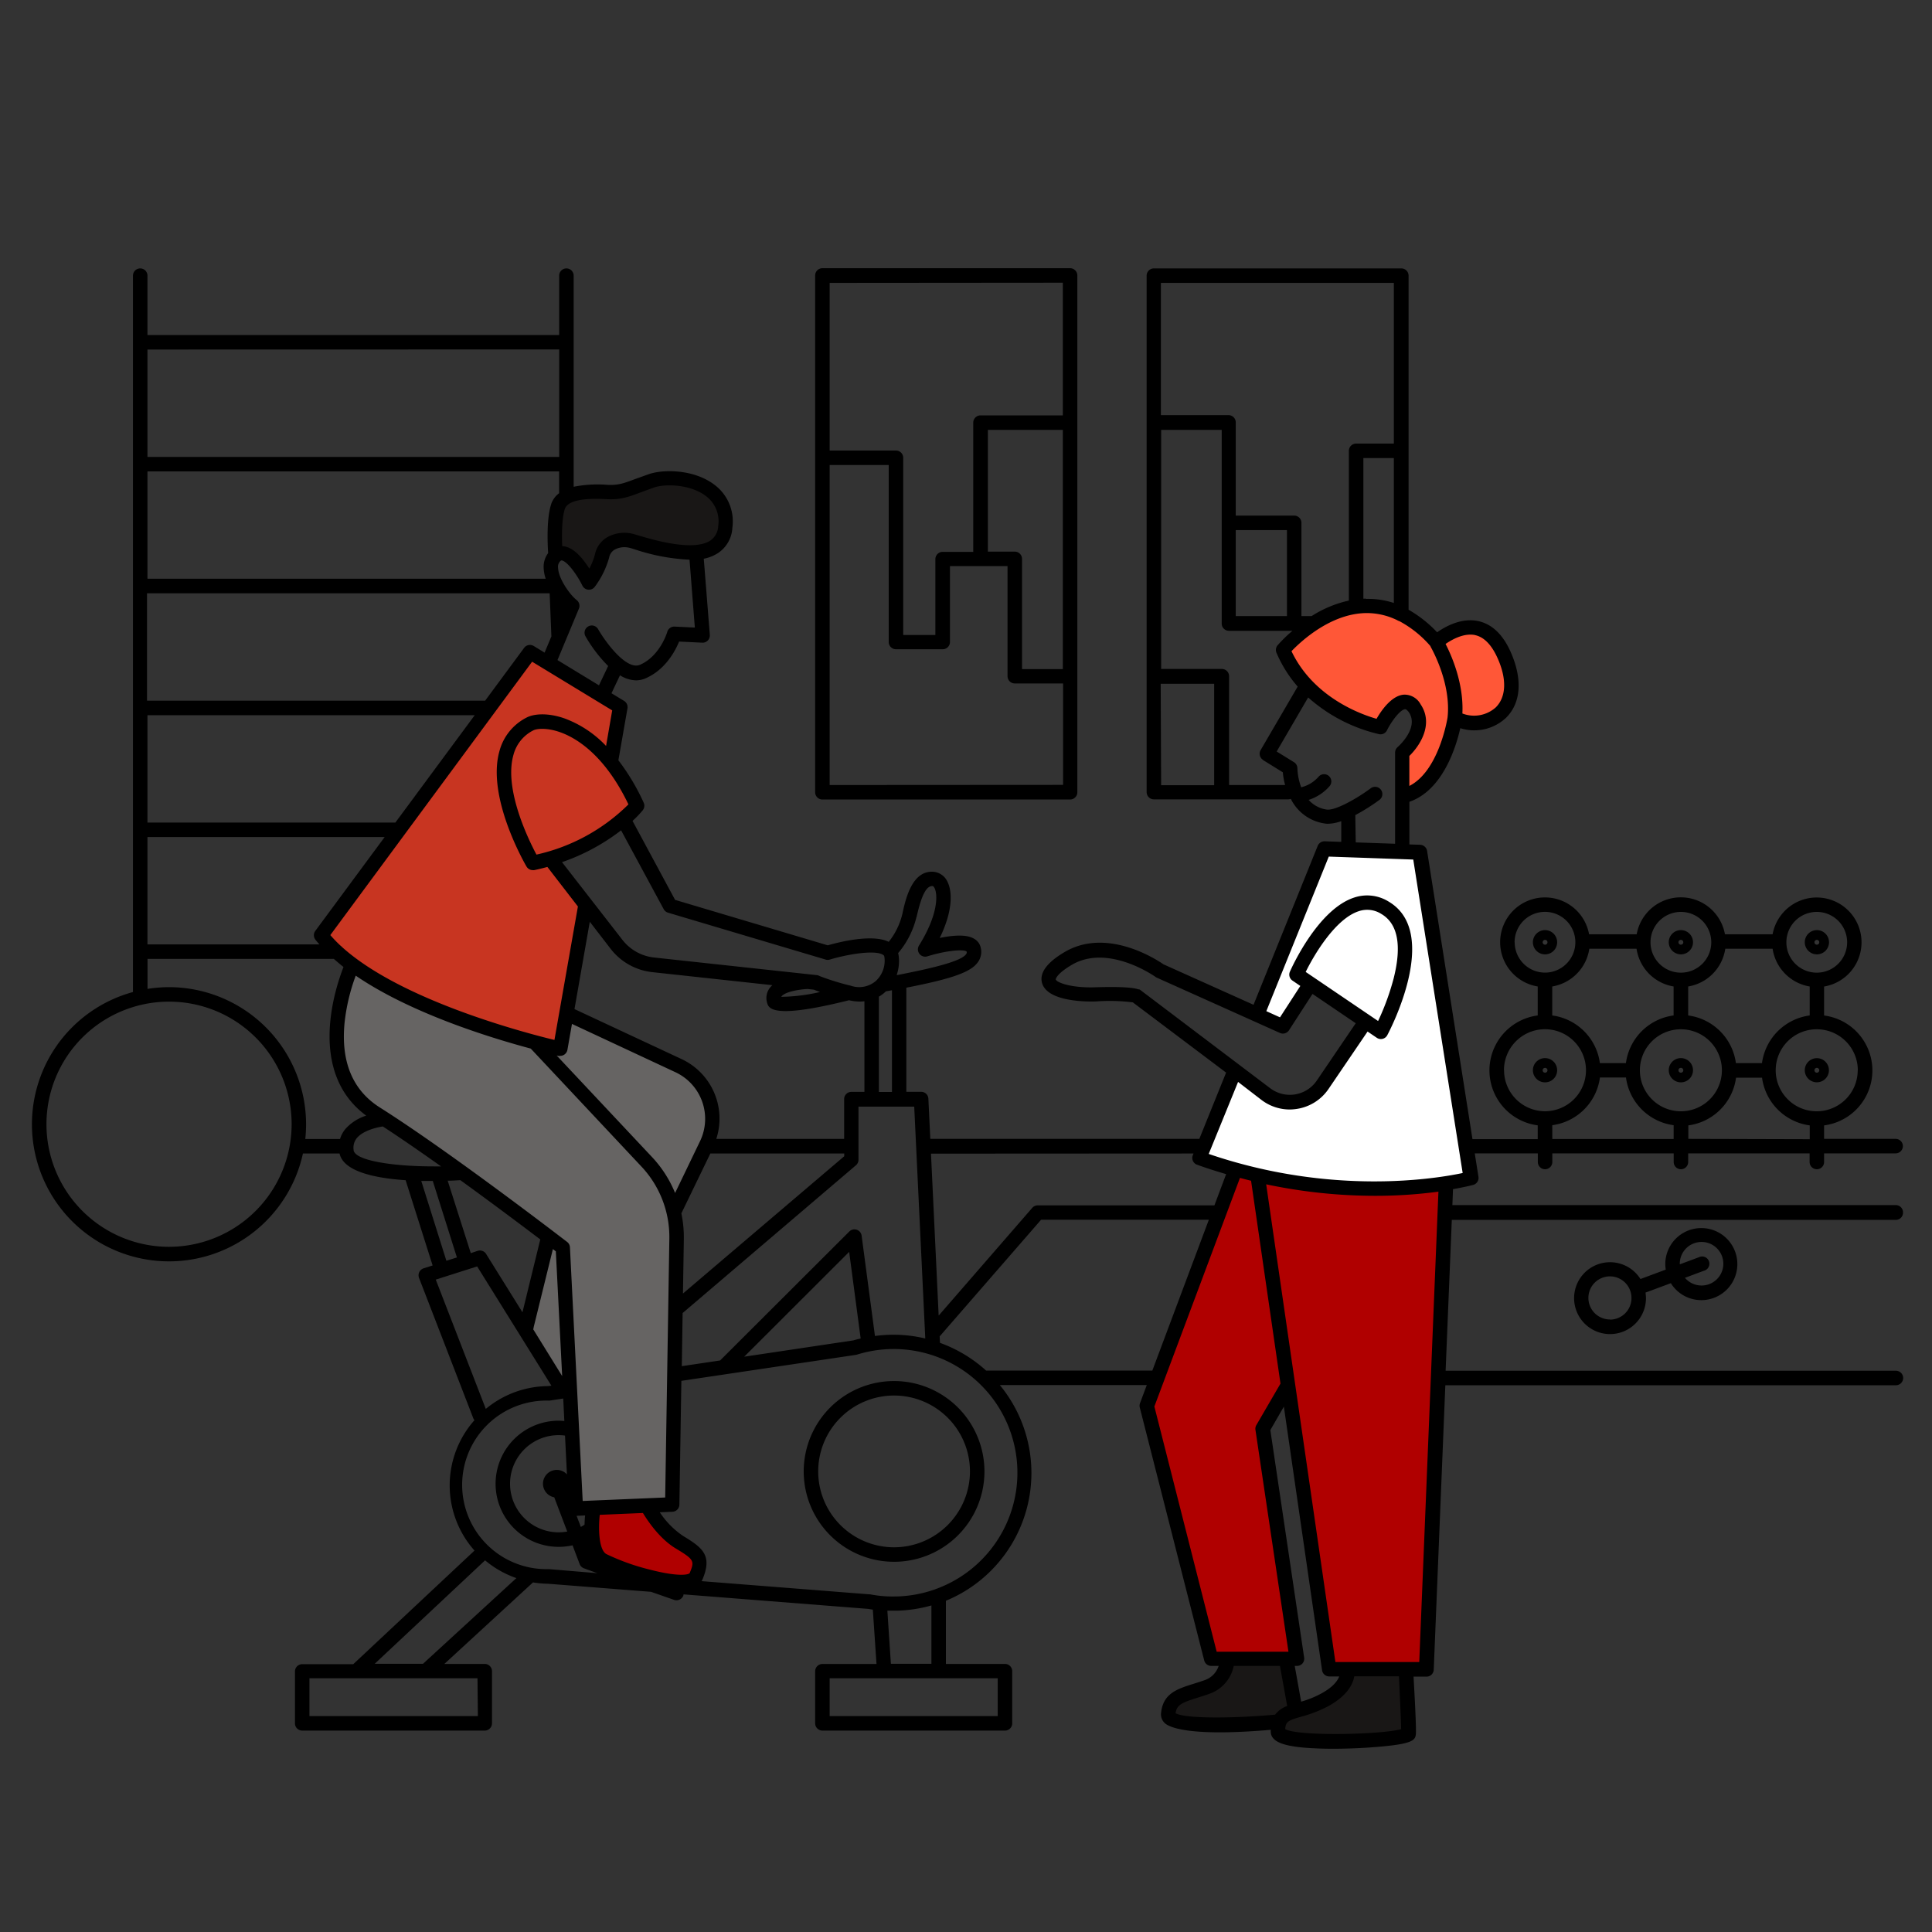
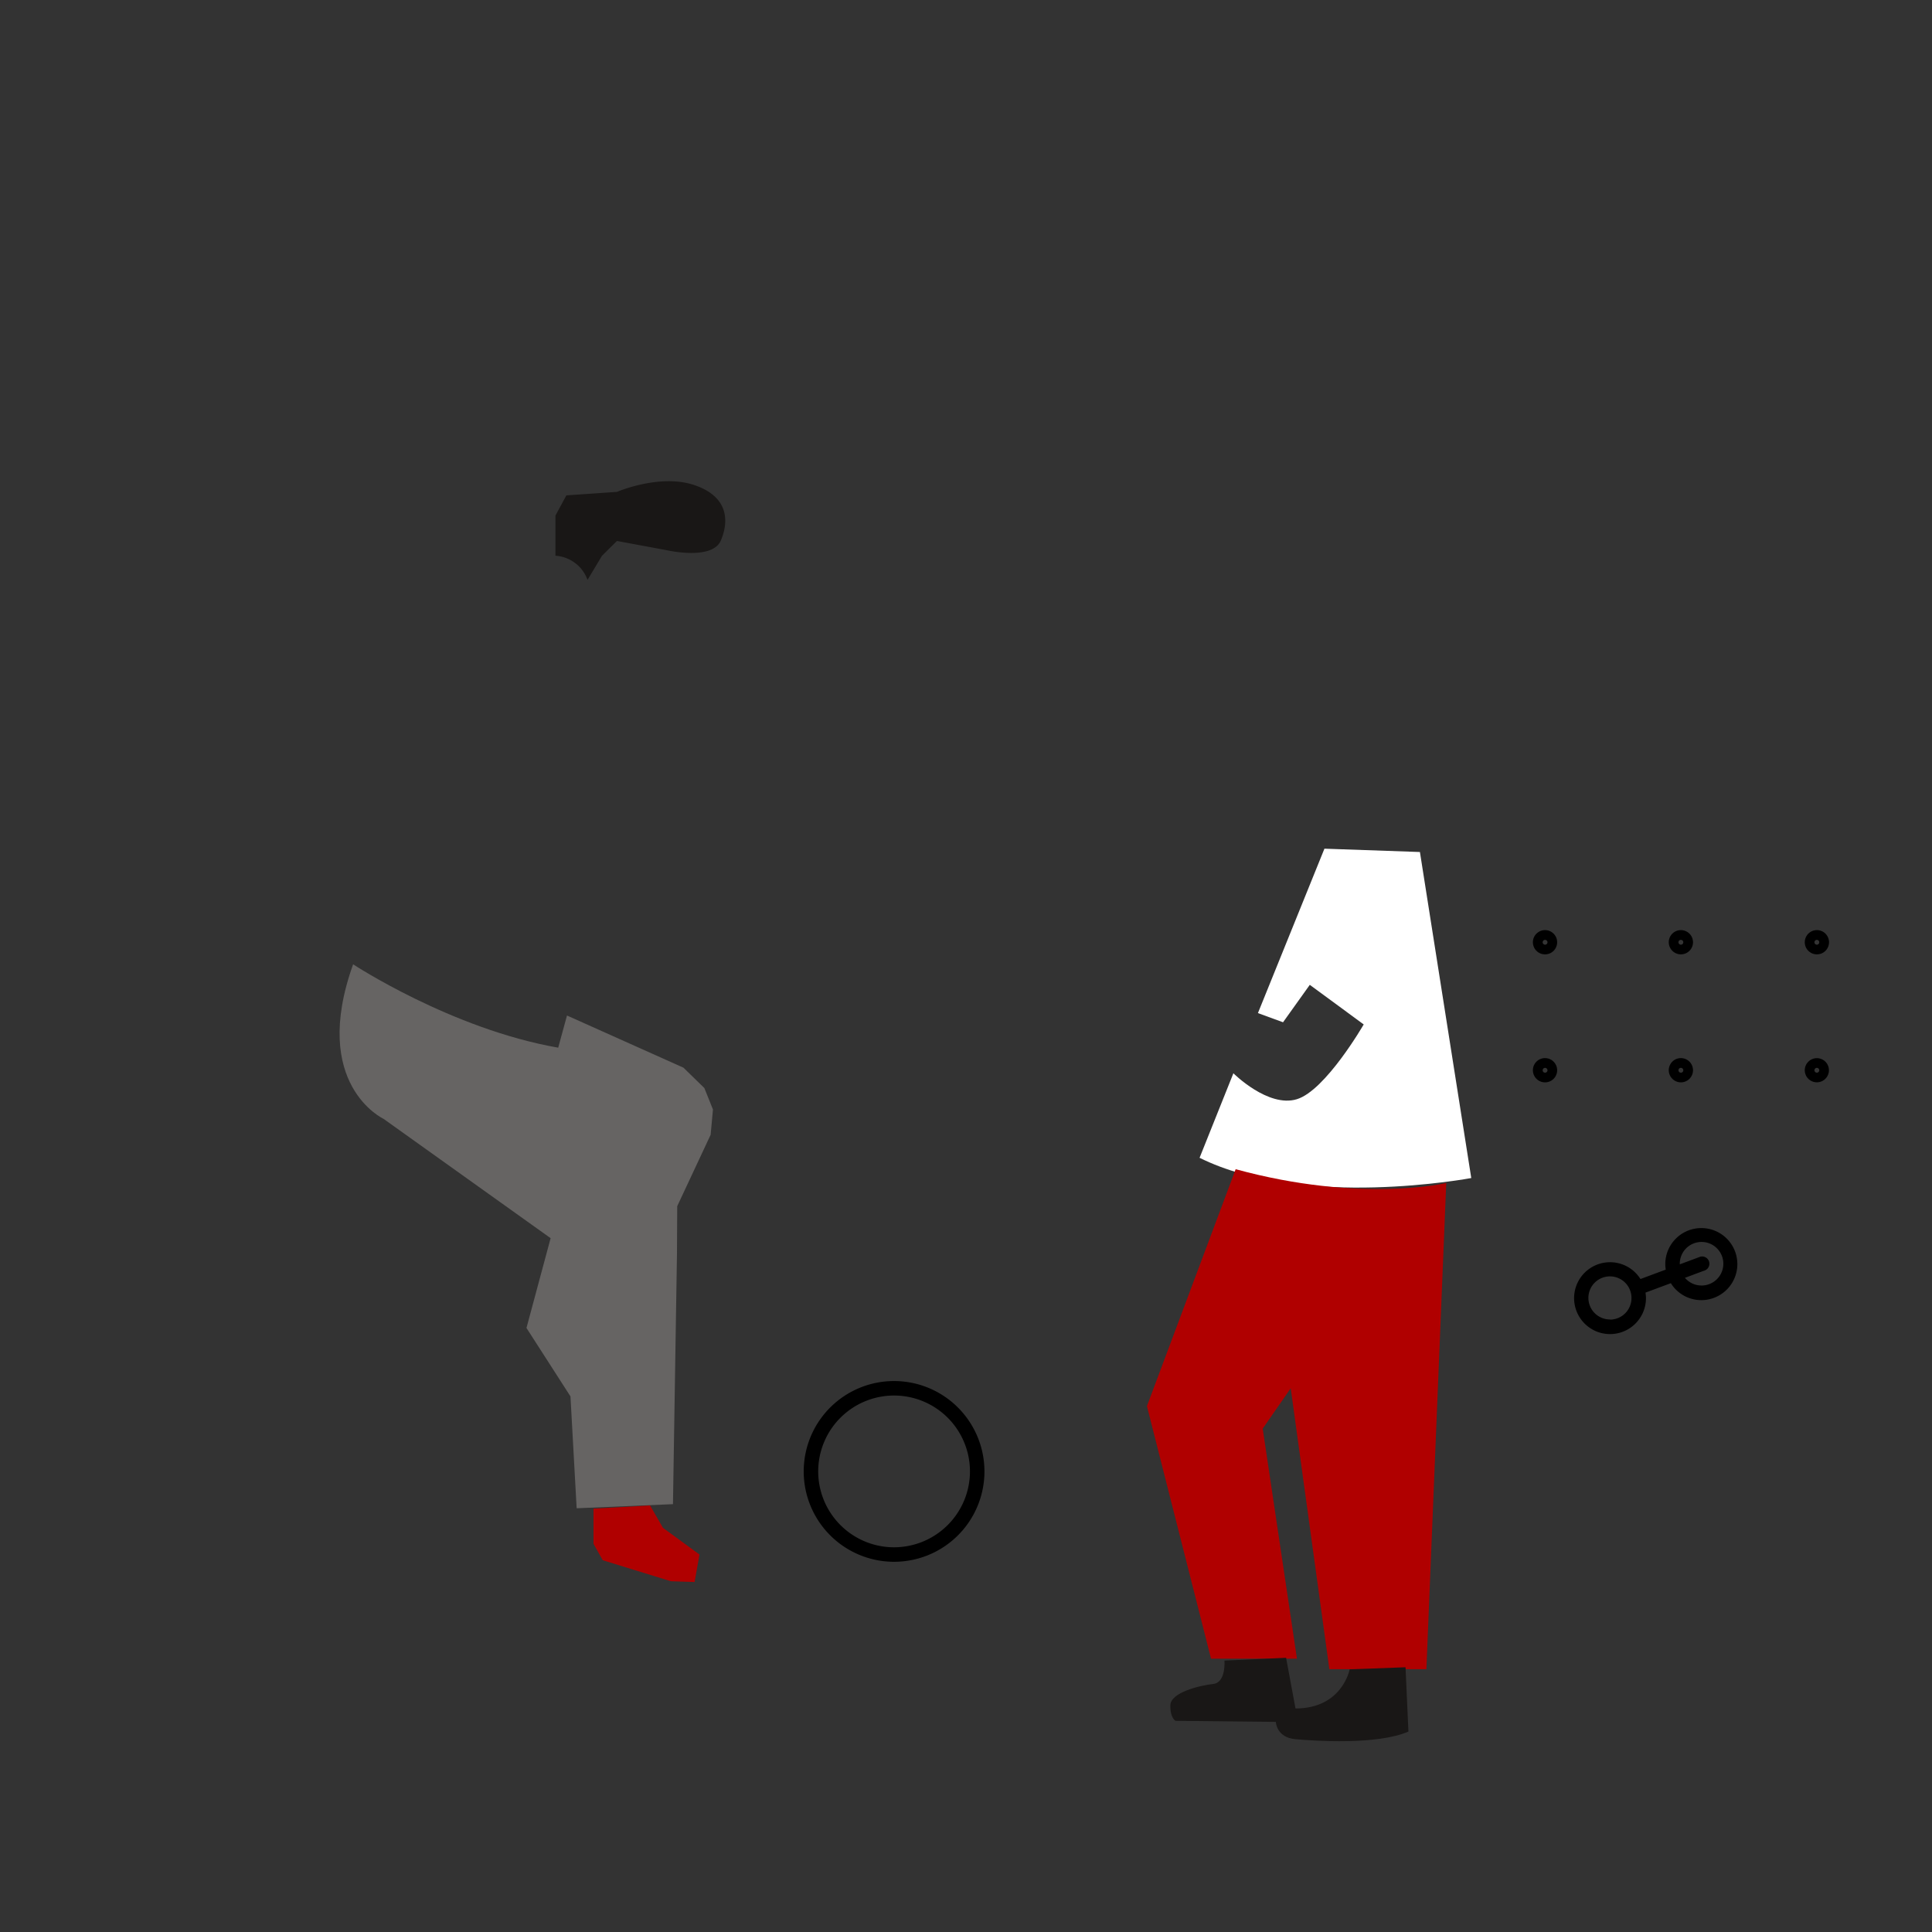
<svg xmlns="http://www.w3.org/2000/svg" viewBox="0 0 400 400">
  <rect x="0" y="0" width="400" height="400" fill="#333333" stroke="none" />
  <defs>
    <style>.cls-1{fill:#666463;}.cls-2{fill:#ff5737;}.cls-3{fill:#fff;}.cls-4{fill:#b00000;}.cls-5{fill:#191716;}.cls-6{fill:#c83521;}.cls-7{fill:none;}</style>
  </defs>
  <g id="Farger">
    <path class="cls-1" d="M73.11,199.65s20.36,13.4,42.46,17.26l1.82-6.66,24.11,10.8,4.33,4.22,1.78,4.44-.48,5.23-6.92,14.79-.05,9.85-.83,51.84-19.94.85-1.28-23.16L109,274.94,114,256.35,79.4,231.64S64.19,224.55,73.11,199.65Z" />
-     <path class="cls-2" d="M265.66,134.56s6.48,13.5,20.16,16c0,0,3.05-7.29,6.82-4.29s-2.3,9.58-2.3,9.58l.46,8.88s9.35-3.86,10.44-16c0,0,14.38,3.42,10.88-11.41s-14.7-4.39-14.7-4.39-8.37-8.67-17.68-6.54A26.55,26.55,0,0,0,265.66,134.56Z" />
    <path class="cls-3" d="M274.21,175.71l19.77.69,10.63,67.5s-34.68,6.55-56.25-4.19l7-17.5s7.19,7.18,13.14,5.37,13.84-15.48,13.84-15.48l-11.16-8.2-5.54,7.75-5.2-1.9Z" />
    <path class="cls-4" d="M250.73,343.41h17.79l-7.09-47.63,5.8-8.35,8,58.16h20.09l4.11-100.66s-17.68,4.22-43.6-2.86l-18.37,49.05Z" />
    <path class="cls-5" d="M253.51,343.81s.37,4.55-2.34,4.84-8.81,1.74-8.86,4.41,1.07,3.22,1.07,3.22l20.77.22s.09,3.22,4.05,3.58,16.92,1.24,23.4-1.58L291,345.19l-11.57.43s-1.51,8.1-11.21,8.1l-1.95-10.49Z" />
    <path class="cls-5" d="M115,115.06a7.56,7.56,0,0,1,6.64,5l3-5,3.09-3.06,10.19,1.89s9.54,2.24,11.33-2,1.41-9.23-5.69-11.52-15.83,1.47-15.83,1.47l-10.47.72L115,106.74Z" />
-     <path class="cls-6" d="M109.57,135.32,128,146.11,126.18,157l5.65,9.79s-4,6.38-17.77,11.23l7.53,9.75L115.43,217S81,209.73,66.5,193.61Z" />
    <polygon class="cls-4" points="122.88 312.34 122.88 319.63 124.79 323.03 138.9 327.38 143.81 327.54 144.82 321.85 137.26 316.32 134.59 311.69 122.88 312.34" />
  </g>
  <g id="Layer_1" data-name="Layer 1">
    <rect class="cls-7" width="400" height="400" />
    <path d="M185.11,285.93a18.71,18.71,0,1,0,18.71,18.71A18.73,18.73,0,0,0,185.11,285.93Zm0,34.42a15.71,15.71,0,1,1,15.71-15.71A15.73,15.73,0,0,1,185.11,320.35Z" />
-     <path d="M170.27,165.53h51.28a1.5,1.5,0,0,0,1.5-1.5v-107a1.5,1.5,0,0,0-1.5-1.5H170.27a1.5,1.5,0,0,0-1.5,1.5V164A1.5,1.5,0,0,0,170.27,165.53Zm1.5-3V96.28H184v36.64a1.5,1.5,0,0,0,1.5,1.5h9.68a1.5,1.5,0,0,0,1.5-1.5V117.21H208.6V140a1.5,1.5,0,0,0,1.5,1.5h10v21Zm48.28-24H211.6V115.71a1.5,1.5,0,0,0-1.5-1.5h-5.57V89h15.52Zm0-80V86H203a1.51,1.51,0,0,0-1.5,1.5v26.76h-6.34a1.5,1.5,0,0,0-1.5,1.5v15.71H187V94.78a1.5,1.5,0,0,0-1.5-1.5H171.77V58.57Z" />
-     <path d="M394,251a1.5,1.5,0,0,0-1.5-1.5H300.7l.13-3.3c2.47-.43,3.94-.82,4.18-.88a1.5,1.5,0,0,0,1.09-1.68l-.77-4.85h13.06v1.79a1.5,1.5,0,0,0,3,0v-1.79h25.13v1.79a1.5,1.5,0,0,0,3,0v-1.79h25.14v1.79a1.5,1.5,0,0,0,3,0v-1.79h14.81a1.5,1.5,0,0,0,0-3H377.66V233a11.47,11.47,0,0,0,0-22.75v-6A9.28,9.28,0,1,0,367,193.43h-9.87a9.28,9.28,0,0,0-18.27,0H329a9.28,9.28,0,1,0-10.63,10.81v6a11.47,11.47,0,0,0,0,22.75v2.86H304.86l-9.39-59.65A1.52,1.52,0,0,0,294,174.9l-2.2-.07V166c6.92-2.38,9.66-11.36,10.54-15.24a9.6,9.6,0,0,0,9.48-2.16c3.1-3.08,3.44-8,.94-13.64-1.63-3.64-3.9-5.78-6.76-6.38-3.46-.71-6.76,1.13-8.46,2.33a25.31,25.31,0,0,0-5.91-4.67V57.07a1.5,1.5,0,0,0-1.5-1.5H238.9a1.5,1.5,0,0,0-1.5,1.5V164a1.5,1.5,0,0,0,1.5,1.5h27.83a1.55,1.55,0,0,0,.52-.1,9.32,9.32,0,0,0,7.05,5.1,3.53,3.53,0,0,0,.66.05,8.63,8.63,0,0,0,2.73-.54v4.29l-3.43-.12a1.52,1.52,0,0,0-1.44.94l-13.29,32.91-18.65-8.38c-1.36-.94-11.83-7.84-20.68-2.41-1.32.81-5.35,3.29-4.44,6.33,1.18,3.91,9.48,3.82,11.13,3.77a38.08,38.08,0,0,1,7.65.19l19.31,14.54-5.54,13.72h-55.7l-.4-8.32a1.48,1.48,0,0,0-1.49-1.42h-3.07V204.49c9.83-1.92,13.49-3.3,14.88-5.38a3.62,3.62,0,0,0,.52-2.9,2.78,2.78,0,0,0-1.39-1.86c-1.65-1-4.64-.66-7.1-.16,2.7-5.51,2.67-9.58,1.57-11.7a3.54,3.54,0,0,0-2.91-2c-4.47-.28-5.76,5.82-6.4,8.75A14.7,14.7,0,0,1,184,195c-3.42-1.7-10.37.07-12.62.72l-31.61-9.41-8.81-16.35a22,22,0,0,0,2.12-2.21,1.52,1.52,0,0,0,.19-1.56,45,45,0,0,0-5.24-8.78l1.88-10.75a1.51,1.51,0,0,0-.69-1.54l-2.62-1.59,1.76-3.72a6.53,6.53,0,0,0,3.35,1.05,5.07,5.07,0,0,0,2-.44c4.08-1.8,6.1-5.66,6.89-7.59l4.79.23a1.5,1.5,0,0,0,1.15-.45,1.52,1.52,0,0,0,.42-1.16l-1.25-15.77a8.35,8.35,0,0,0,3-1.21,6.68,6.68,0,0,0,2.92-5.23,9.45,9.45,0,0,0-3.55-8.75c-4.23-3.34-10.66-3.37-13.68-2.34-1.1.38-2,.72-2.82,1-2.39.9-3.58,1.35-5.81,1.23a25.46,25.46,0,0,0-7,.4V57.07a1.5,1.5,0,0,0-3,0v12.3H30.53V57.07a1.5,1.5,0,1,0-3,0V205.39a28.38,28.38,0,1,0,35.19,33.43H70.3c.81,3.72,7.26,5.1,13.68,5.53L89.57,262l-1.86.59a1.52,1.52,0,0,0-.95,2l11.21,29a1.41,1.41,0,0,0,.27.44,20.31,20.31,0,0,0,0,27l-25.1,23.52H62.57a1.5,1.5,0,0,0-1.5,1.5V356.8a1.5,1.5,0,0,0,1.5,1.5h37.79a1.5,1.5,0,0,0,1.5-1.5V346a1.5,1.5,0,0,0-1.5-1.5H92l18.35-16.88a21.42,21.42,0,0,0,3.13.28l21.31,1.67,4.79,1.67a1.4,1.4,0,0,0,.49.08,1.52,1.52,0,0,0,1.42-1c0-.08,0-.15.05-.22l38.17,3,1,.16.76,11.25H170.27a1.51,1.51,0,0,0-1.5,1.5V356.8a1.51,1.51,0,0,0,1.5,1.5h37.8a1.5,1.5,0,0,0,1.5-1.5V346a1.5,1.5,0,0,0-1.5-1.5H195.84V331.42A28.61,28.61,0,0,0,207,286.76h30.43L236,290.59a1.54,1.54,0,0,0,0,.9l13.32,52.29a1.5,1.5,0,0,0,1.45,1.13h1.54a4.61,4.61,0,0,1-2.85,2.93c-.84.3-1.63.55-2.35.77-3.41,1.08-6.35,2-6.73,6.11a2.45,2.45,0,0,0,.74,2c.55.55,2.81,1.94,11.41,1.94,2.8,0,6.27-.15,10.56-.52,0,.11,0,.2,0,.31,0,2.24,2.75,3.27,9.52,3.54,1.08.05,2.24.07,3.44.07,3,0,6.23-.14,9.18-.39,7-.59,7.8-1.29,7.91-2.64s-.29-8.54-.48-11.9h2.68a1.49,1.49,0,0,0,1.5-1.44l2.4-58.89h93.29a1.5,1.5,0,0,0,0-3H299.3l1.28-31.23h91.89A1.5,1.5,0,0,0,394,251Zm-44.45-15.21V233a11.49,11.49,0,0,0,9.88-9.88h5.38a11.51,11.51,0,0,0,9.88,9.88v2.86ZM348,213.1a8.49,8.49,0,1,1-8.48,8.48A8.49,8.49,0,0,1,348,213.1Zm36.62,8.48a8.49,8.49,0,1,1-8.48-8.48A8.49,8.49,0,0,1,384.64,221.58Zm-8.48-32.78a6.29,6.29,0,1,1-6.29,6.28A6.29,6.29,0,0,1,376.16,188.8Zm-19,7.63H367a9.31,9.31,0,0,0,7.68,7.81v6a11.5,11.5,0,0,0-9.88,9.87H359.4a11.48,11.48,0,0,0-9.88-9.87v-6A9.3,9.3,0,0,0,357.2,196.43ZM348,188.8a6.29,6.29,0,1,1-6.28,6.28A6.29,6.29,0,0,1,348,188.8Zm-1.5,15.44v6a11.48,11.48,0,0,0-9.87,9.87h-5.39a11.48,11.48,0,0,0-9.87-9.87v-6a9.31,9.31,0,0,0,7.68-7.81h9.78A9.29,9.29,0,0,0,346.52,204.24Zm-32.92-9.16a6.29,6.29,0,1,1,6.29,6.29A6.29,6.29,0,0,1,313.6,195.08Zm-2.2,26.5a8.49,8.49,0,1,1,8.49,8.49A8.49,8.49,0,0,1,311.4,221.58Zm10,11.38a11.49,11.49,0,0,0,9.87-9.88h5.39a11.49,11.49,0,0,0,9.87,9.88v2.86H321.39Zm-16-101.47c1.86.39,3.42,2,4.63,4.67,2,4.38,1.85,8.13-.32,10.29a6.73,6.73,0,0,1-6.92,1.27c.31-6.21-2.24-12-3.48-14.4C300.63,132.41,303.09,131,305.43,131.49Zm-9.23,2.33c.57,1,4.3,7.86,3.55,14.73-.12.75-1.92,11.13-7.91,14.17v-6.21c2.24-2.18,5.07-6.63,2.33-10.69a3.78,3.78,0,0,0-3.45-2c-2.52.17-4.64,3.2-5.67,5-3.23-.92-13.06-4.43-17.61-14,1.92-2,8.1-7.81,15.48-7.89a14.34,14.34,0,0,1,6.4,1.47,1.82,1.82,0,0,0,.47.21A22.44,22.44,0,0,1,296.2,133.82Zm-34.7,23.51,4.15,2.57a14,14,0,0,0,.47,2.63H254.47V140a1.5,1.5,0,0,0-1.5-1.5H240.4V89h12.54v40.1a1.5,1.5,0,0,0,1.5,1.5h13.15a28.47,28.47,0,0,0-3.08,3,1.5,1.5,0,0,0-.23,1.55,26.37,26.37,0,0,0,4.39,7L261,155.3A1.51,1.51,0,0,0,261.5,157.33Zm5-29.78h-10.6v-17.8h10.6Zm16.33-3.6c-.17,0-.34,0-.51,0V94.84h6.31v30A16.81,16.81,0,0,0,282.87,124Zm5.8-65.38V91.84h-7.81a1.5,1.5,0,0,0-1.5,1.5v31a23.89,23.89,0,0,0-7.71,3.21h-2.11v-19.3a1.5,1.5,0,0,0-1.5-1.5h-12.1V87.45a1.5,1.5,0,0,0-1.5-1.5h-14V58.57Zm-48.27,83h11.07v21H240.4Zm40.29,27.19a42.38,42.38,0,0,0,5-3.15,1.5,1.5,0,0,0-1.8-2.41c-2.68,2-7.3,4.68-9.13,4.41a6.16,6.16,0,0,1-3.73-2,9.63,9.63,0,0,0,4.34-2.85,1.5,1.5,0,0,0-2.29-1.94A7,7,0,0,1,269.4,163a12.64,12.64,0,0,1-.79-3.93,1.49,1.49,0,0,0-.71-1.27l-3.58-2.21,6.52-11.19A33.4,33.4,0,0,0,285.52,152a1.48,1.48,0,0,0,1.64-.8c1-2,2.79-4.31,3.76-4.37.25,0,.6.39.77.63,2.2,3.27-2.28,7.18-2.33,7.22a1.51,1.51,0,0,0-.52,1.14v18.87l-8.15-.28Zm-44.86,36.1c-.49-.21-2.35-.68-9-.45-5,.16-8-1-8.16-1.64,0,0,0-1,3.14-2.9,7.57-4.65,17.39,2.3,17.49,2.37a1.4,1.4,0,0,0,.26.16l25.53,11.46a1.49,1.49,0,0,0,1.87-.55l4.87-7.53,8.95,6.07-8.06,11.87a6.75,6.75,0,0,1-9.63,1.6L236.14,205A1.92,1.92,0,0,0,235.83,204.82Zm47.84,5.35h0l-11.49-7.79h0l-1.76-1.19c1.86-3.8,6.25-11.06,11-12.58a5.42,5.42,0,0,1,4.67.58c3.4,2,4.26,6.49,2.55,13.3a51.31,51.31,0,0,1-3.23,8.86Zm-22.43,17.5a9.67,9.67,0,0,0,5.84,2,9.94,9.94,0,0,0,1.62-.14,9.67,9.67,0,0,0,6.46-4.13l8.07-11.87,1.92,1.3a1.5,1.5,0,0,0,2.16-.54c.46-.86,11.16-21.2.31-27.65a8.42,8.42,0,0,0-7.13-.86c-7.62,2.45-13.11,14.83-13.34,15.36a1.49,1.49,0,0,0,.53,1.84l1.63,1.11-4.21,6.5-2.83-1.28,12.93-32,17.49.61,10.23,64.9c-5.42,1.15-27,4.79-52.58-3.95l.37-.9h0L256.33,224ZM247.1,238.82l-.13.33a1.49,1.49,0,0,0,.89,2c2,.72,4,1.36,6,1.94l-2.43,6.47H214.85a1.5,1.5,0,0,0-1.13.51l-19.38,22.31-1.59-33.53Zm-55.53,38.3a28.36,28.36,0,0,0-6.62-.78,30.07,30.07,0,0,0-3.8.26l-2.76-20.77a1.5,1.5,0,0,0-2.55-.86l-26.75,26.7-7.93,1.18.17-11,35.88-30.59a1.49,1.49,0,0,0,.53-1.14v-11h11.54Zm-13.38,0c-.5.12-1,.24-1.5.39l-22.61,3.38,21.73-21.7ZM97.47,259.45l-4.78-15c1,0,1.89-.07,2.62-.11,6.62,4.79,12.78,9.42,16.55,12.27l-3.69,15.09-7.53-12.09a1.51,1.51,0,0,0-1.73-.64Zm13,15.41,4-16.25.61.47,1.31,25.82-6-9.69A1.37,1.37,0,0,0,110.49,274.86Zm7.1,34.11,0-.05,0,0Zm-.19-3.72a2.86,2.86,0,1,0-2.63,4.75l2.69,7.09a10.52,10.52,0,0,1-1.78.16,10.06,10.06,0,0,1,0-20.12,9.76,9.76,0,0,1,1.32.09Zm2,8.58,1.76-.07c-.06.56-.1,1.22-.12,1.92-.25.16-.5.31-.77.45Zm23.33,11.93c-.32.28-2.4.7-8.1-.77a46.08,46.08,0,0,1-9.1-3.25c-1.48-.89-1.67-5-1.34-8.11l8.94-.38c1,1.64,3.42,5.29,6.76,7.32C143.82,322.94,143.82,323.2,142.76,325.76Zm-22.07-15L118,258.24a1.48,1.48,0,0,0-.58-1.11l-3-2.29,0,0c-6.91-5.25-24.18-18.22-35.78-25.55-5.61-3.55-8.07-9.42-7.31-17.44A40.16,40.16,0,0,1,73.65,202c11.3,7.73,27.63,12.8,36.24,15.1l22.91,24.42a21.31,21.31,0,0,1,5.78,15l-.86,53.52Zm-6.48-179-1.41,3.36-2.24-1.37a1.51,1.51,0,0,0-2,.39l-8.07,10.93h-70V122.84H113.8ZM81.86,170.3H30.53V148.07H98.29Zm-51.33,3H79.64L65.29,192.72a1.5,1.5,0,0,0,0,1.81c.27.34.55.67.84,1H30.53Zm95.91,23.16a12.61,12.61,0,0,0,8.59,4.81l24.88,2.7a3.68,3.68,0,0,0-.54.58,3.44,3.44,0,0,0-.57,3c.18.68.46,1.78,3.86,1.78,2.43,0,6.44-.57,13.12-2.24a9.93,9.93,0,0,0,2.19.27,7.77,7.77,0,0,0,1-.06v18.76h-2.7a1.5,1.5,0,0,0-1.5,1.5v8.24H148.3a13.6,13.6,0,0,0-7.21-16.54l-22.15-10.34,3.17-18.08Zm35.33,9.88c.71-1,3.63-1.5,5.45-1.58l1.29.14c.25.11.65.26,1.27.48a37,37,0,0,1-8,1Zm-20.7,44.87,6-12.39h27.72v.57L141.4,267.81l.18-11.23A24.58,24.58,0,0,0,141.07,251.21ZM116,218.6a1.47,1.47,0,0,0,.83-.25,1.54,1.54,0,0,0,.65-1l.94-5.36,21.42,10a10.65,10.65,0,0,1,5.1,14.27L139.77,247a24.27,24.27,0,0,0-4.79-7.46l-19.72-21,.4.09A1.66,1.66,0,0,0,116,218.6Zm68.67,7.48h-2.71V206.35a7.37,7.37,0,0,0,1.35-1,.94.94,0,0,0,.1-.1l1.26-.23Zm5.1-36.24c1-4.44,2-6.45,3.29-6.39.19,0,.35.27.43.42.65,1.27.83,5.38-3.2,11.86A1.51,1.51,0,0,0,192,198c3.43-1.08,7.32-1.57,8.13-1a.6.6,0,0,1-.09.52c-1,1.55-7.35,3-14.19,4.34h0l-.2,0a8.77,8.77,0,0,0,.39-4.14,3.49,3.49,0,0,0-.1-.38A18,18,0,0,0,189.75,189.84Zm-52.36-1.61a1.53,1.53,0,0,0,.9.73l32.63,9.71a1.4,1.4,0,0,0,.86,0c3.52-1.06,9.26-2.07,11-1a.53.53,0,0,1,.3.42,5.68,5.68,0,0,1-1.76,5,5.28,5.28,0,0,1-5.16,1,52.08,52.08,0,0,1-6.47-2,1.53,1.53,0,0,0-.59-.2l-33.73-3.65a9.62,9.62,0,0,1-6.54-3.67L116.36,178.5a42.83,42.83,0,0,0,12.23-6.59Zm-26.34-11.29c-1.69-3.17-6.77-13.59-4.77-20.63a7.93,7.93,0,0,1,4.11-5.09c.7-.37,2.72-.59,5.4.32,3.2,1.09,9.25,4.47,14.3,15A39.08,39.08,0,0,1,111.05,176.94Zm14.41-22.5a22.6,22.6,0,0,0-8.71-5.74c-3.6-1.22-6.37-.87-7.76-.13a10.94,10.94,0,0,0-5.6,6.92c-2.72,9.56,5.26,23.34,5.6,23.92a1.49,1.49,0,0,0,1.29.74,1.63,1.63,0,0,0,.31,0c.94-.2,1.84-.42,2.72-.66l6.32,8.19-4.86,27.63c-6.47-1.57-31.88-8.27-44-19.26a1,1,0,0,0-.22-.2,27,27,0,0,1-2.18-2.25L110.17,137l16.58,10.08Zm18.38-24.51-4.19-.2a1.51,1.51,0,0,0-1.52,1.09c0,.05-1.48,5-5.63,6.81-2.74,1.21-7-4.44-8.69-7.37a1.5,1.5,0,0,0-2.61,1.48,29.25,29.25,0,0,0,4.69,6.15l-1.9,4-8.59-5.23L119.86,126a1.51,1.51,0,0,0-.46-1.76c-1.31-1-3.78-4.36-3.86-6.71a1.58,1.58,0,0,1,.48-1.37c.17-.15.24-.14.32-.12,1.1.21,3.09,2.87,4.25,5.23a1.51,1.51,0,0,0,2.54.24,18.33,18.33,0,0,0,3-6.12,2.37,2.37,0,0,1,1.12-1.59,4.27,4.27,0,0,1,3.15-.36c.23.05.6.17,1.08.32a41.55,41.55,0,0,0,11.28,2.12Zm-18.18-26.58c2.86.14,4.5-.48,7-1.42.78-.29,1.67-.62,2.74-1,2.42-.83,7.69-.64,10.85,1.86a6.52,6.52,0,0,1,2.43,6.11,3.82,3.82,0,0,1-1.61,3c-3.53,2.37-12-.19-14.76-1l-1.24-.36a7.29,7.29,0,0,0-5.43.72,5.41,5.41,0,0,0-2.47,3.46,13.14,13.14,0,0,1-1.18,3c-1.19-1.87-3-4.2-5.1-4.59a4.43,4.43,0,0,0-.51-.06c-.1-2.38-.08-5.86.55-7.71C117.77,102.94,123.71,103.25,125.66,103.35Zm-11.55,1c-1,2.95-.77,8.29-.64,10.16a4.76,4.76,0,0,0-.93,3.12,8.15,8.15,0,0,0,.42,2.19H30.53V97.6h85.23v4.51A4.76,4.76,0,0,0,114.11,104.37Zm1.65-32V94.6H30.53V72.37ZM35,258.14a25.38,25.38,0,1,1,25.38-25.38A25.41,25.41,0,0,1,35,258.14Zm0-53.76a28.45,28.45,0,0,0-4.46.36v-6.21H69.12c.65.57,1.32,1.14,2,1.68-1.79,4.56-7.46,21.81,4.7,30.77a9.59,9.59,0,0,0-4.32,2.78,5.8,5.8,0,0,0-1.1,2.06H63.21c.1-1,.16-2,.16-3.06A28.41,28.41,0,0,0,35,204.38Zm38.22,33.75a3.16,3.16,0,0,1,.64-2.48c1.25-1.54,4-2.22,5.4-2.43,3.73,2.43,7.91,5.32,12.06,8.27-2.06,0-4.11,0-6-.12h-.16C78.63,241,73.44,239.89,73.21,238.13Zm14,6.37c.78,0,1.56,0,2.3,0h.08l5,15.84-2.18.69Zm3,20.43,8.57-2.73,15.37,24.69-.65.09a20.36,20.36,0,0,0-12.93,4.72Zm8.72,90.37H64.07v-7.83H98.86ZM87.58,344.47h-10l22.85-21.42a20.48,20.48,0,0,0,6.48,3.68Zm26.08-19.6h-.11a17.45,17.45,0,1,1,0-34.89h.22l2.84-.43.23,4.66a11.11,11.11,0,0,0-1.16-.07,13.06,13.06,0,1,0,2.86,25.8l1.47,3.88a1.51,1.51,0,0,0,.91.89l2.74,1Zm92.91,30.43h-34.8v-7.83h34.8Zm-13.73-10.83h-8.39l-.73-11q.61,0,1.23,0h.81a28.84,28.84,0,0,0,7.08-1.08Zm1.23-15.58a1.69,1.69,0,0,0-.43.15,25.84,25.84,0,0,1-8,1.49h-.25a23.76,23.76,0,0,1-5.22-.44l-.16,0-34.75-2.73a2.34,2.34,0,0,0,.18-.35c2.11-5,0-6.58-4-9a17.57,17.57,0,0,1-4.84-4.91l2.63-.11a1.5,1.5,0,0,0,1.43-1.48l.41-25.62,36.13-5.38.22-.05a25.61,25.61,0,0,1,16.61,48.43Zm10.09-45.13a28.73,28.73,0,0,0-9.55-5.74l-.06-1.34,21-24.15h34.73l-11.7,31.23ZM239,291.2l17.72-47.33c.78.21,1.54.41,2.3.59l6.09,42-5,8.6a1.5,1.5,0,0,0-.18,1l6.83,45.91H251.9Zm30.39,61.11-1.33-7.4h.47a1.51,1.51,0,0,0,1.14-.52,1.48,1.48,0,0,0,.34-1.2l-7-47.11,2.8-4.85,7.91,54.58a1.5,1.5,0,0,0,1.49,1.28h2.06c-.33.89-1.27,2.22-3.8,3.58A20.24,20.24,0,0,1,269.38,352.31Zm-26,2.38c.26-1.76,1.33-2.18,4.61-3.22.75-.23,1.56-.49,2.43-.8a7.7,7.7,0,0,0,5-5.76H265l1.5,8.3A5.38,5.38,0,0,0,264,355C255.23,355.8,245.25,355.85,243.37,354.69ZM290.09,358c-4,1.14-21.31,1.53-24,0,.09-1.6.71-1.83,3.25-2.56a26.76,26.76,0,0,0,5.58-2.15c4-2.17,5.19-4.59,5.47-6.23h9.25C289.81,350.92,290.06,356,290.09,358Zm3.75-13.89H276.48l-14.33-98.91a109,109,0,0,0,22.5,2.38,98.33,98.33,0,0,0,13.16-.86Z" />
    <path d="M352.24,269.18a7.46,7.46,0,1,0-7.46-7.45,7.08,7.08,0,0,0,.1,1.13l-5.24,1.95a7.44,7.44,0,1,0,1.14,3.95,7.11,7.11,0,0,0-.1-1.14l5.25-1.95A7.43,7.43,0,0,0,352.24,269.18Zm-18.92,4a4.46,4.46,0,1,1,4.46-4.45A4.45,4.45,0,0,1,333.32,273.21Zm14.46-11.48a4.51,4.51,0,1,1,1.07,2.86l3.91-1.46a1.5,1.5,0,1,0-1-2.81l-3.93,1.46A.43.43,0,0,0,347.78,261.73Z" />
    <path d="M373.66,221.58a2.5,2.5,0,1,0,2.5-2.5A2.51,2.51,0,0,0,373.66,221.58Zm3,0a.5.5,0,1,1-.5-.49A.5.5,0,0,1,376.66,221.58Z" />
    <path d="M348,224.09a2.51,2.51,0,1,0-2.5-2.51A2.52,2.52,0,0,0,348,224.09Zm0-3a.5.5,0,1,1-.49.49A.49.49,0,0,1,348,221.09Z" />
    <path d="M322.39,221.58a2.51,2.51,0,1,0-2.5,2.51A2.5,2.5,0,0,0,322.39,221.58Zm-3,0a.5.5,0,0,1,.5-.49.5.5,0,0,1,0,1A.5.5,0,0,1,319.39,221.58Z" />
    <path d="M376.16,197.59a2.51,2.51,0,1,0-2.5-2.51A2.51,2.51,0,0,0,376.16,197.59Zm0-3a.5.5,0,1,1-.5.49A.5.5,0,0,1,376.16,194.59Z" />
    <path d="M348,197.59a2.51,2.51,0,1,0-2.5-2.51A2.52,2.52,0,0,0,348,197.59Zm0-3a.5.5,0,1,1-.49.49A.49.49,0,0,1,348,194.59Z" />
    <path d="M322.39,195.08a2.51,2.51,0,1,0-2.5,2.51A2.5,2.5,0,0,0,322.39,195.08Zm-3,0a.5.5,0,0,1,.5-.49.5.5,0,0,1,0,1A.5.5,0,0,1,319.39,195.08Z" />
  </g>
</svg>